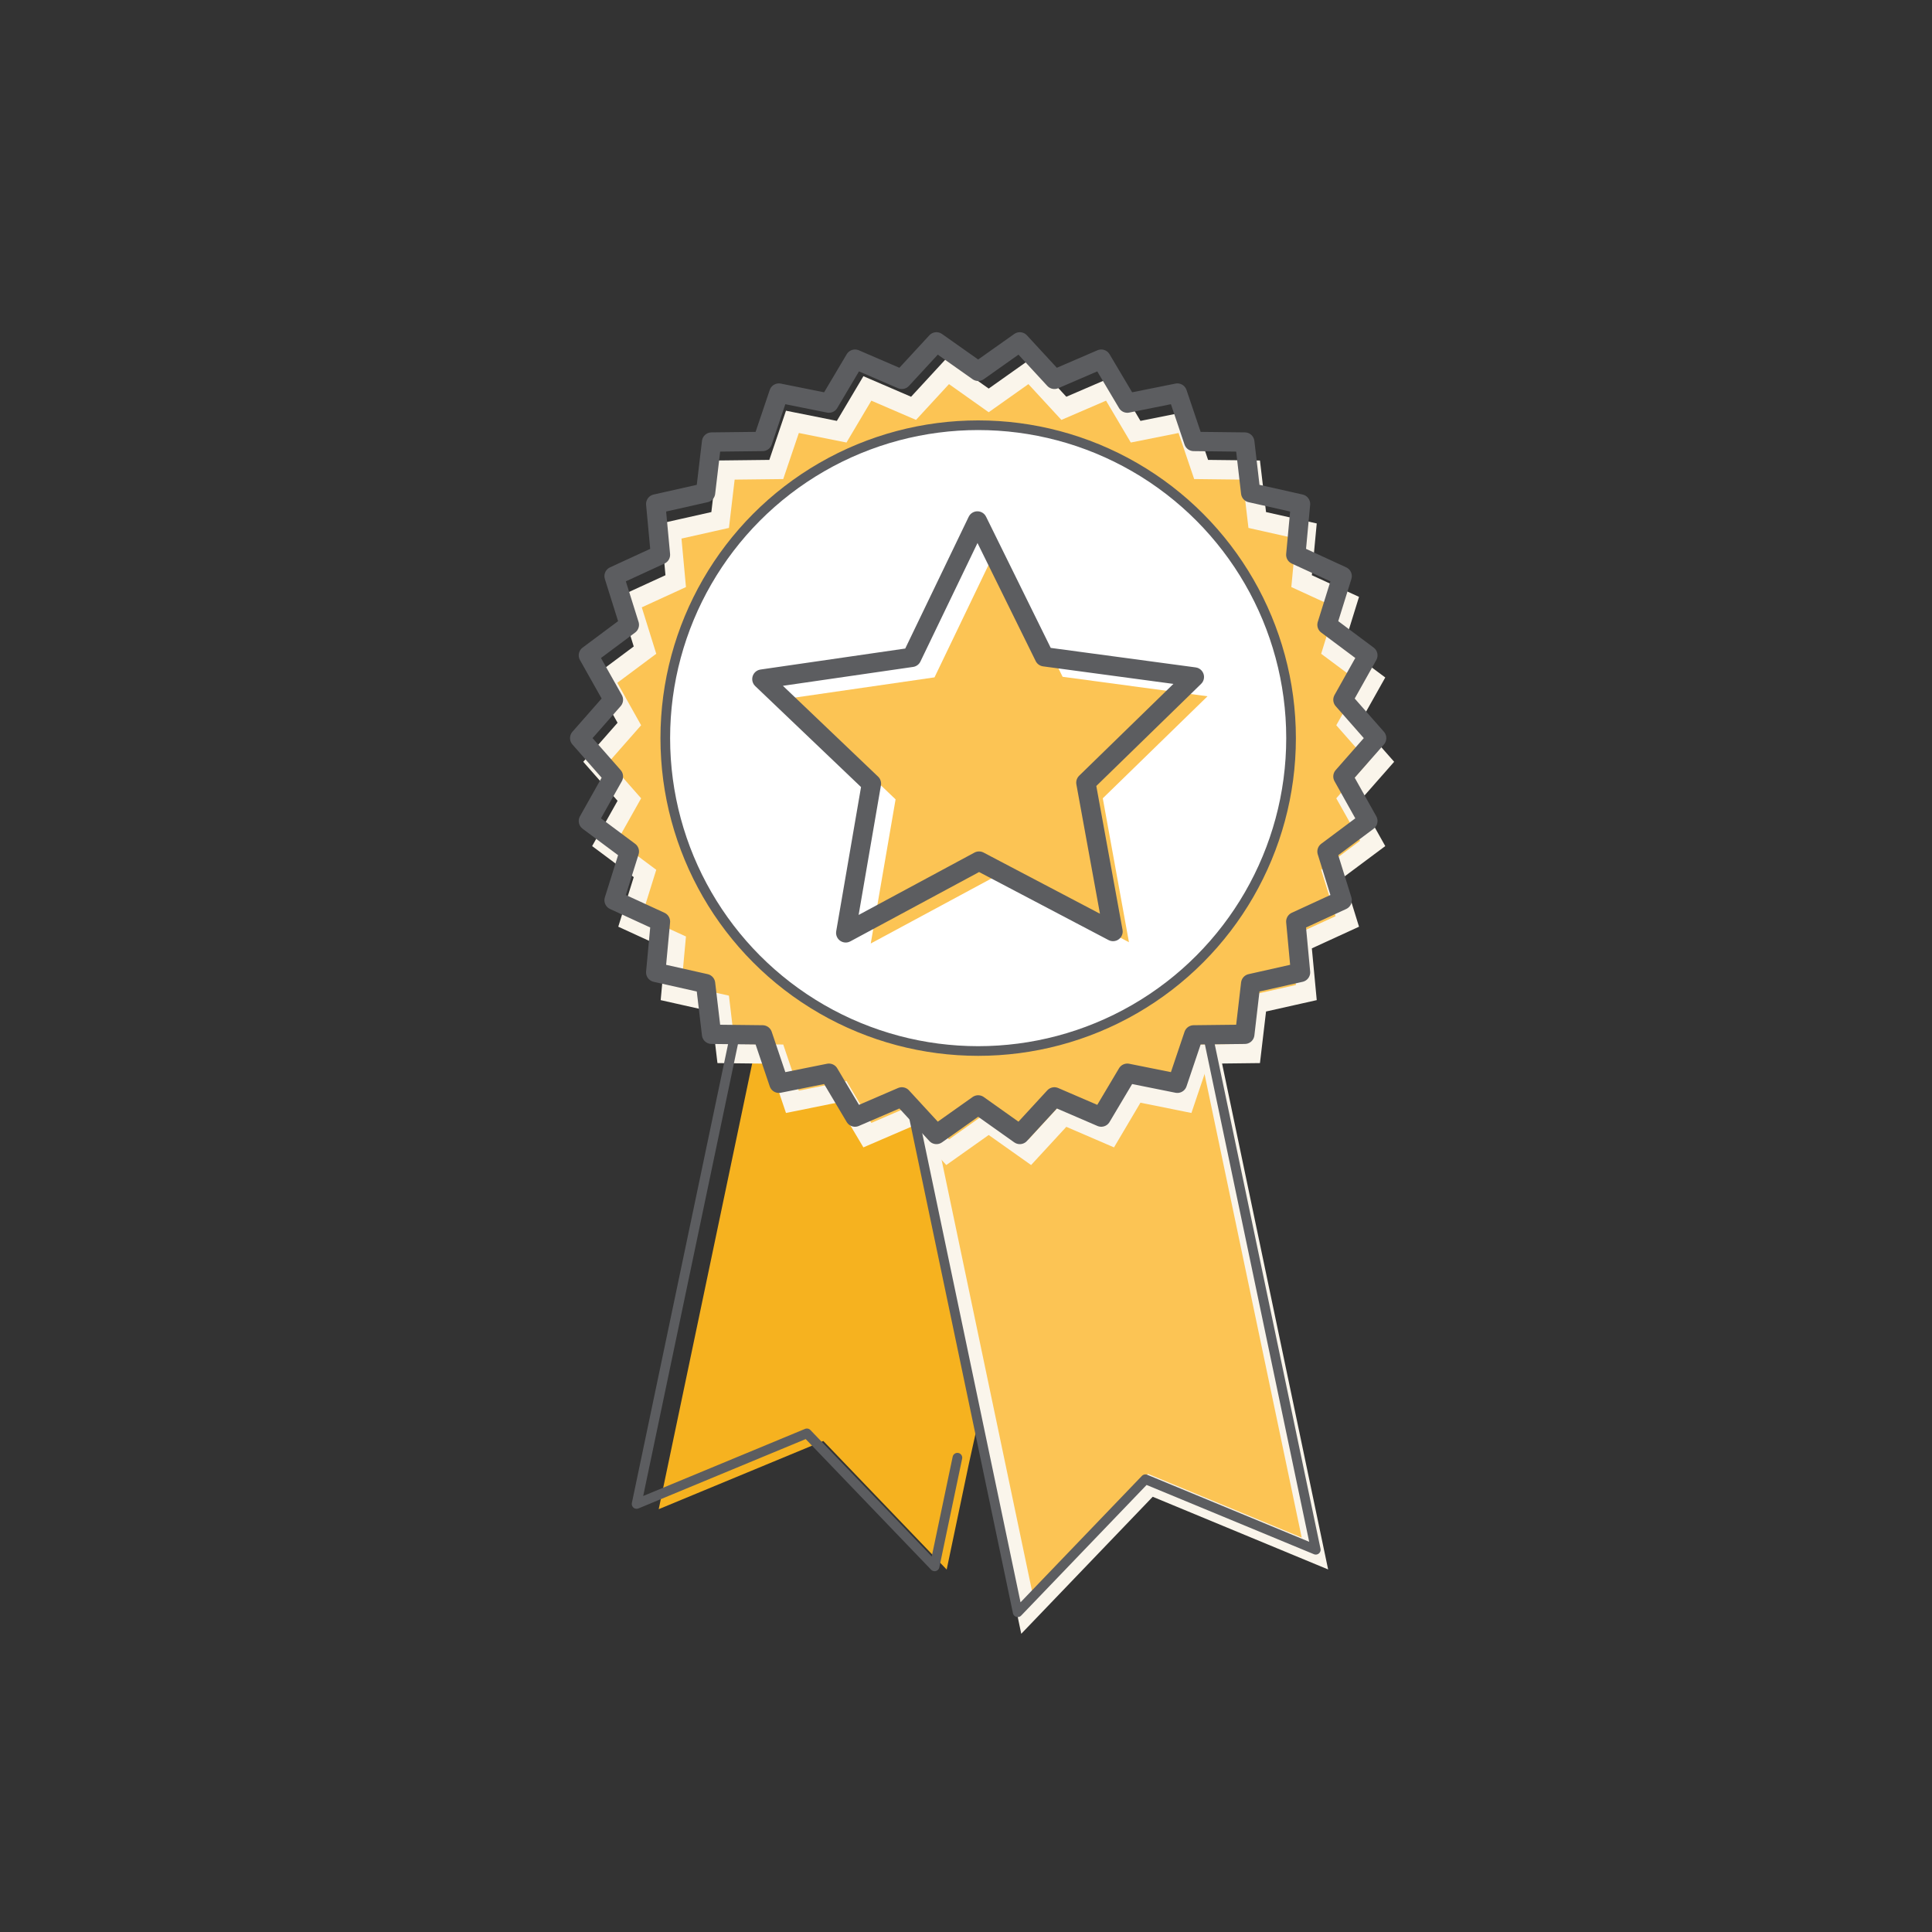
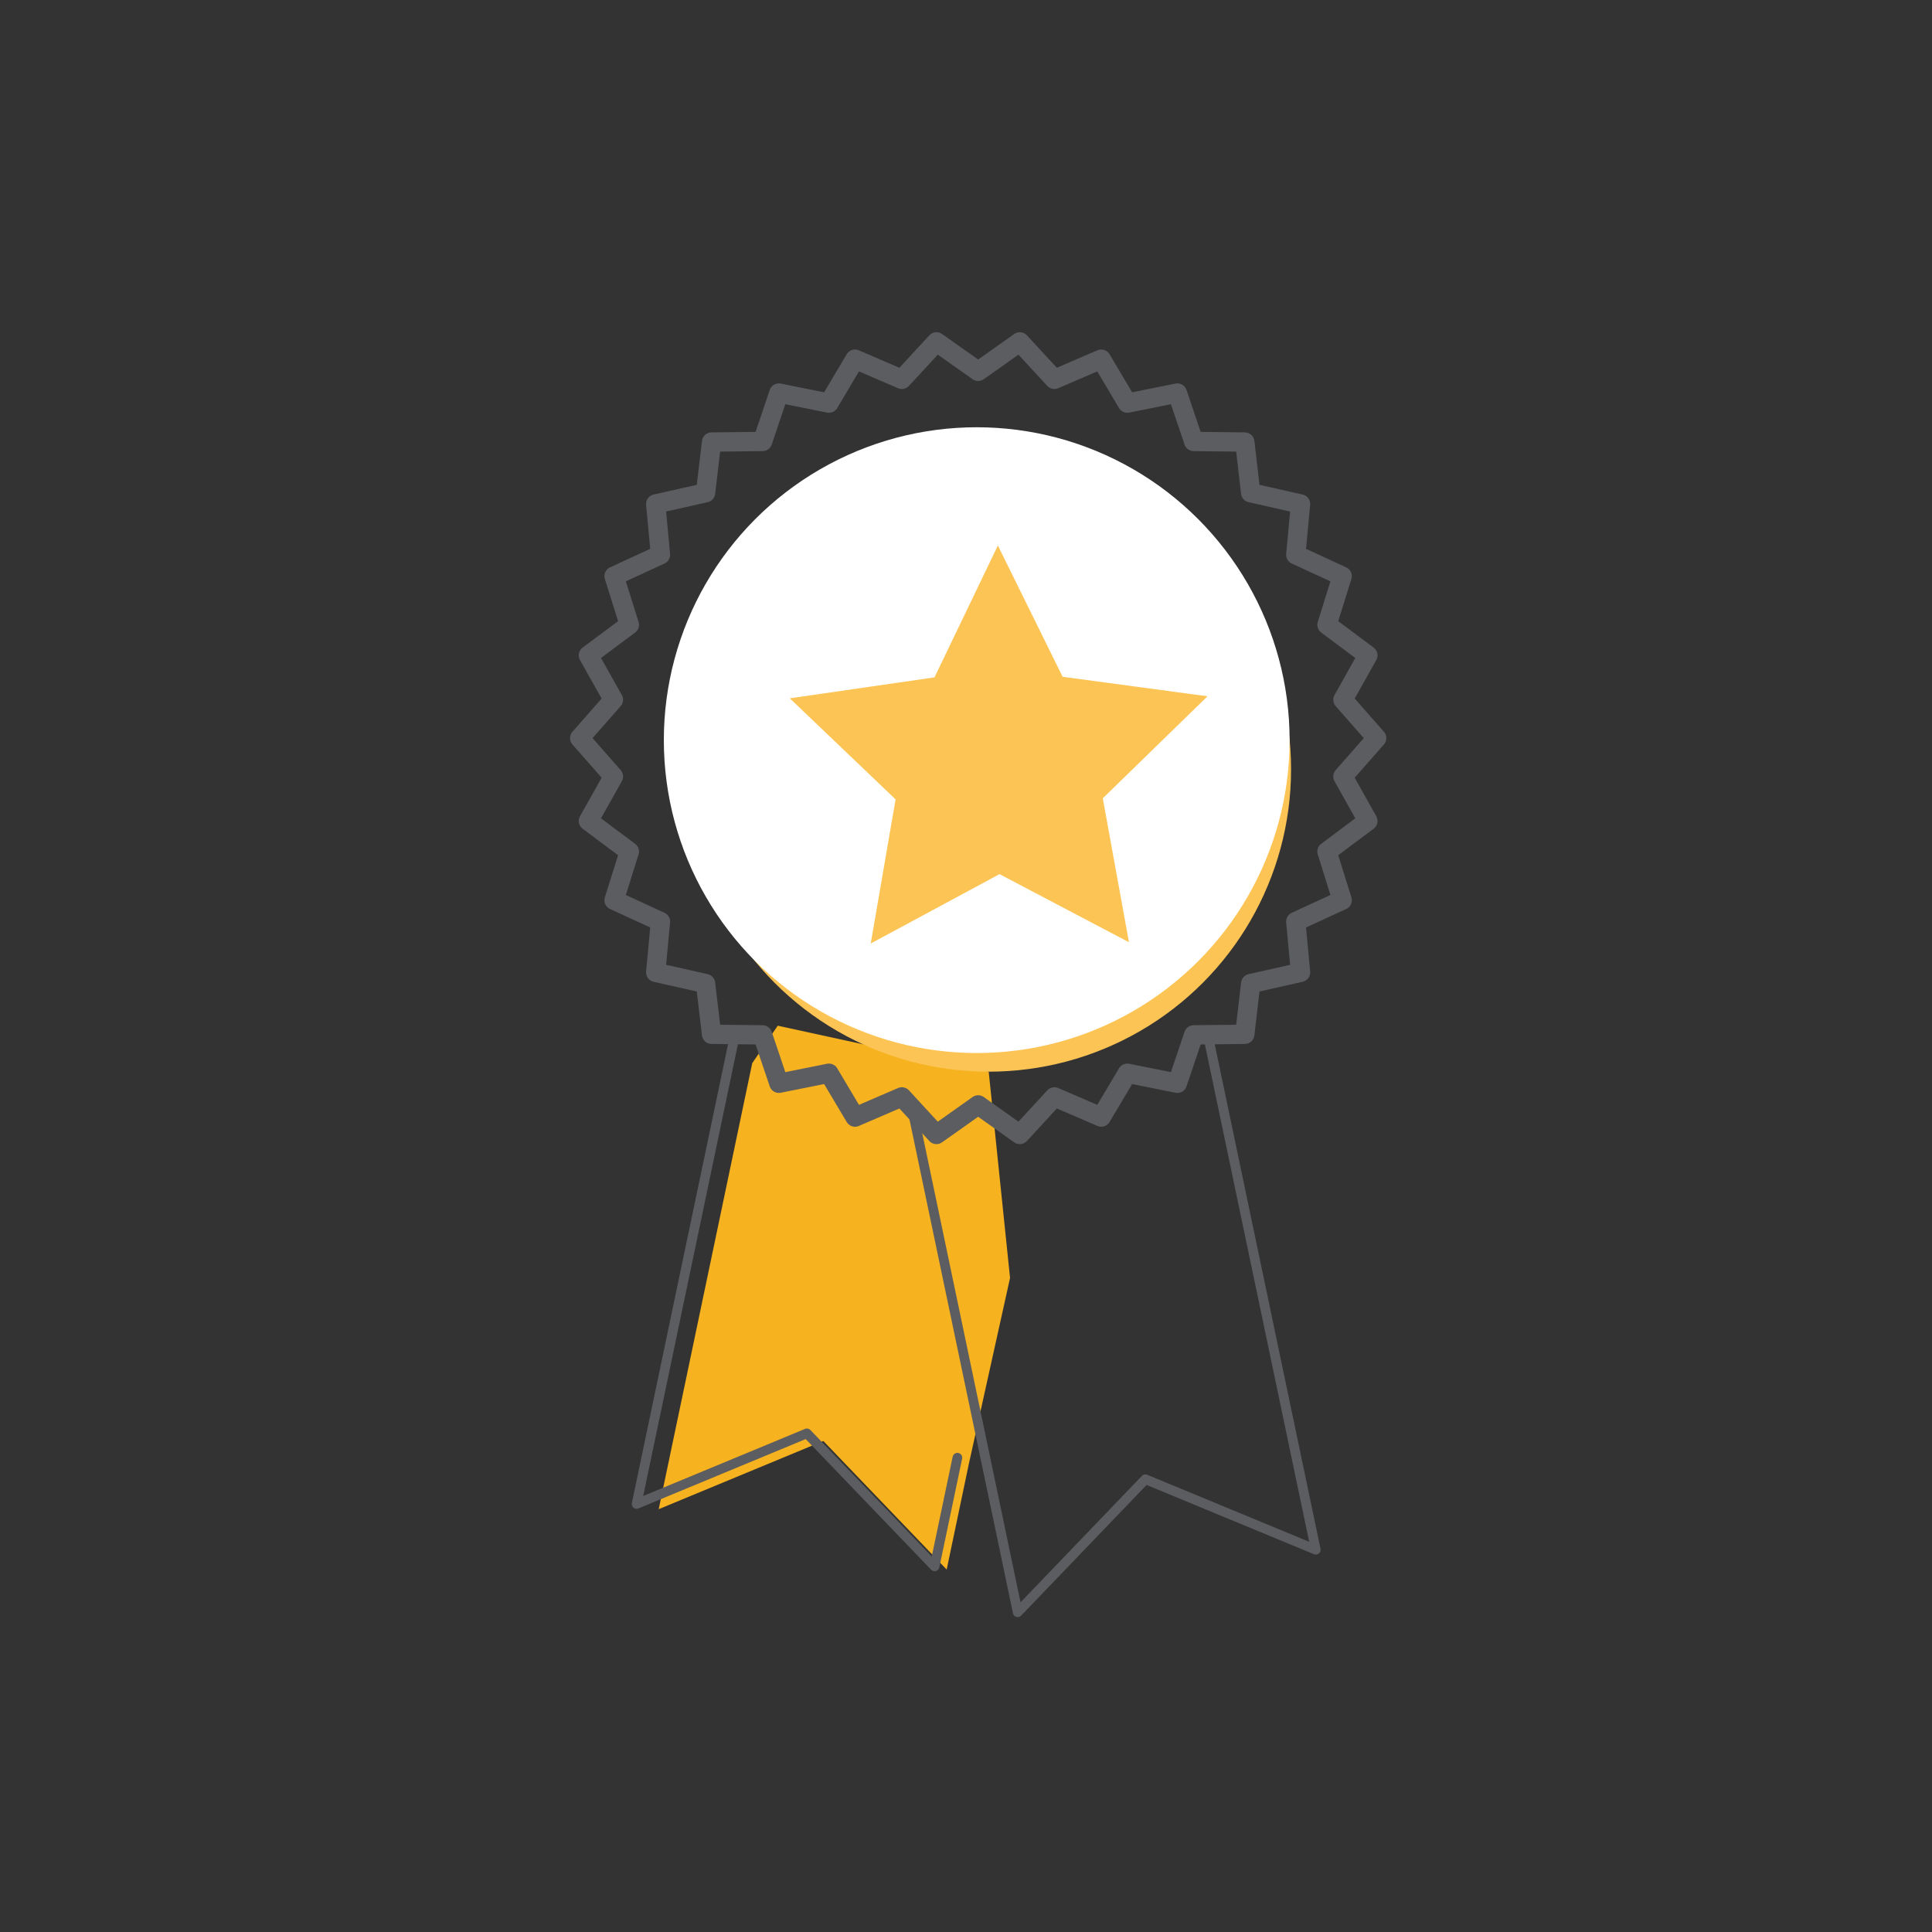
<svg xmlns="http://www.w3.org/2000/svg" id="Icons" viewBox="0 0 200 200">
  <rect x="0" y="0" width="200" height="200" fill="#333333" stroke="none" />
  <defs>
    <style>.cls-1,.cls-2{fill:none;stroke:#5c5d60;stroke-linecap:round;stroke-linejoin:round;}.cls-3{fill:#f6b21f;}.cls-4{fill:#fff;}.cls-5,.cls-6{fill:#fcc454;}.cls-6{stroke:#faf5eb;stroke-miterlimit:10;}.cls-6,.cls-2{stroke-width:2px;}</style>
  </defs>
  <polygon class="cls-3" points="77.87 110.06 68.19 156.23 85.23 149.17 98 162.48 100.28 151.61 104.56 132.29 102.35 110.94 80.51 106.18 77.87 110.06" />
-   <polyline class="cls-6" points="95.73 116.62 106.31 167.07 119.08 153.76 136.12 160.82 125.32 109.3" />
  <circle class="cls-5" cx="102.35" cy="79.64" r="31.3" />
-   <polygon class="cls-6" points="102.35 41.45 106.6 38.44 110.13 42.27 114.91 40.21 117.56 44.69 122.67 43.67 124.34 48.6 129.54 48.66 130.15 53.83 135.23 54.97 134.74 60.16 139.47 62.33 137.93 67.3 142.1 70.41 139.55 74.95 142.99 78.86 139.55 82.77 142.1 87.31 137.93 90.42 139.47 95.39 134.74 97.56 135.23 102.75 130.15 103.89 129.54 109.06 124.34 109.12 122.67 114.06 117.56 113.03 114.91 117.51 110.13 115.45 106.6 119.28 102.35 116.27 98.1 119.28 94.57 115.45 89.79 117.51 87.13 113.03 82.03 114.06 80.36 109.12 75.16 109.06 74.55 103.89 69.47 102.75 69.95 97.56 65.22 95.39 66.77 90.42 62.6 87.31 65.15 82.77 61.71 78.86 65.15 74.95 62.6 70.41 66.77 67.3 65.22 62.33 69.95 60.16 69.47 54.97 74.55 53.83 75.16 48.66 80.36 48.6 82.03 43.67 87.13 44.69 89.79 40.21 94.57 42.27 98.1 38.44 102.35 41.45" />
  <circle class="cls-4" cx="101.11" cy="76.62" r="32.39" />
  <polyline class="cls-1" points="99.11 150.9 96.75 162.15 83.53 148.38 65.9 155.69 75.92 107.9" />
  <polygon class="cls-5" points="96.74 70.12 103.3 56.47 110 70.06 125 72.08 114.16 82.64 116.87 97.54 103.47 90.49 90.14 97.67 92.71 82.75 81.76 72.29 96.74 70.12" />
-   <circle class="cls-1" cx="101.26" cy="76.41" r="32.39" />
  <polygon class="cls-2" points="101.26 38.44 105.57 35.39 109.15 39.27 114 37.18 116.7 41.73 121.88 40.69 123.57 45.7 128.86 45.76 129.47 51.01 134.63 52.17 134.14 57.43 138.94 59.64 137.37 64.68 141.6 67.84 139.02 72.44 142.51 76.41 139.02 80.38 141.6 84.99 137.37 88.15 138.94 93.19 134.14 95.4 134.63 100.66 129.47 101.82 128.86 107.07 123.57 107.13 121.88 112.14 116.7 111.1 114 115.64 109.15 113.55 105.57 117.44 101.26 114.38 96.94 117.44 93.36 113.55 88.51 115.64 85.81 111.1 80.63 112.14 78.94 107.13 73.66 107.07 73.04 101.82 67.88 100.66 68.37 95.4 63.57 93.19 65.15 88.15 60.91 84.99 63.5 80.38 60.01 76.41 63.5 72.44 60.91 67.84 65.15 64.68 63.57 59.64 68.37 57.43 67.88 52.17 73.04 51.01 73.66 45.76 78.94 45.7 80.63 40.69 85.81 41.73 88.51 37.18 93.36 39.27 96.94 35.39 101.26 38.44" />
  <polyline class="cls-1" points="94.41 114.69 105.35 166.9 118.57 153.13 136.21 160.43 125.03 107.11" />
-   <polygon class="cls-2" points="94.38 68.05 101.18 53.93 108.11 67.99 123.64 70.08 112.41 81.02 115.22 96.43 101.35 89.14 87.55 96.57 90.21 81.12 78.87 70.3 94.38 68.05" />
</svg>